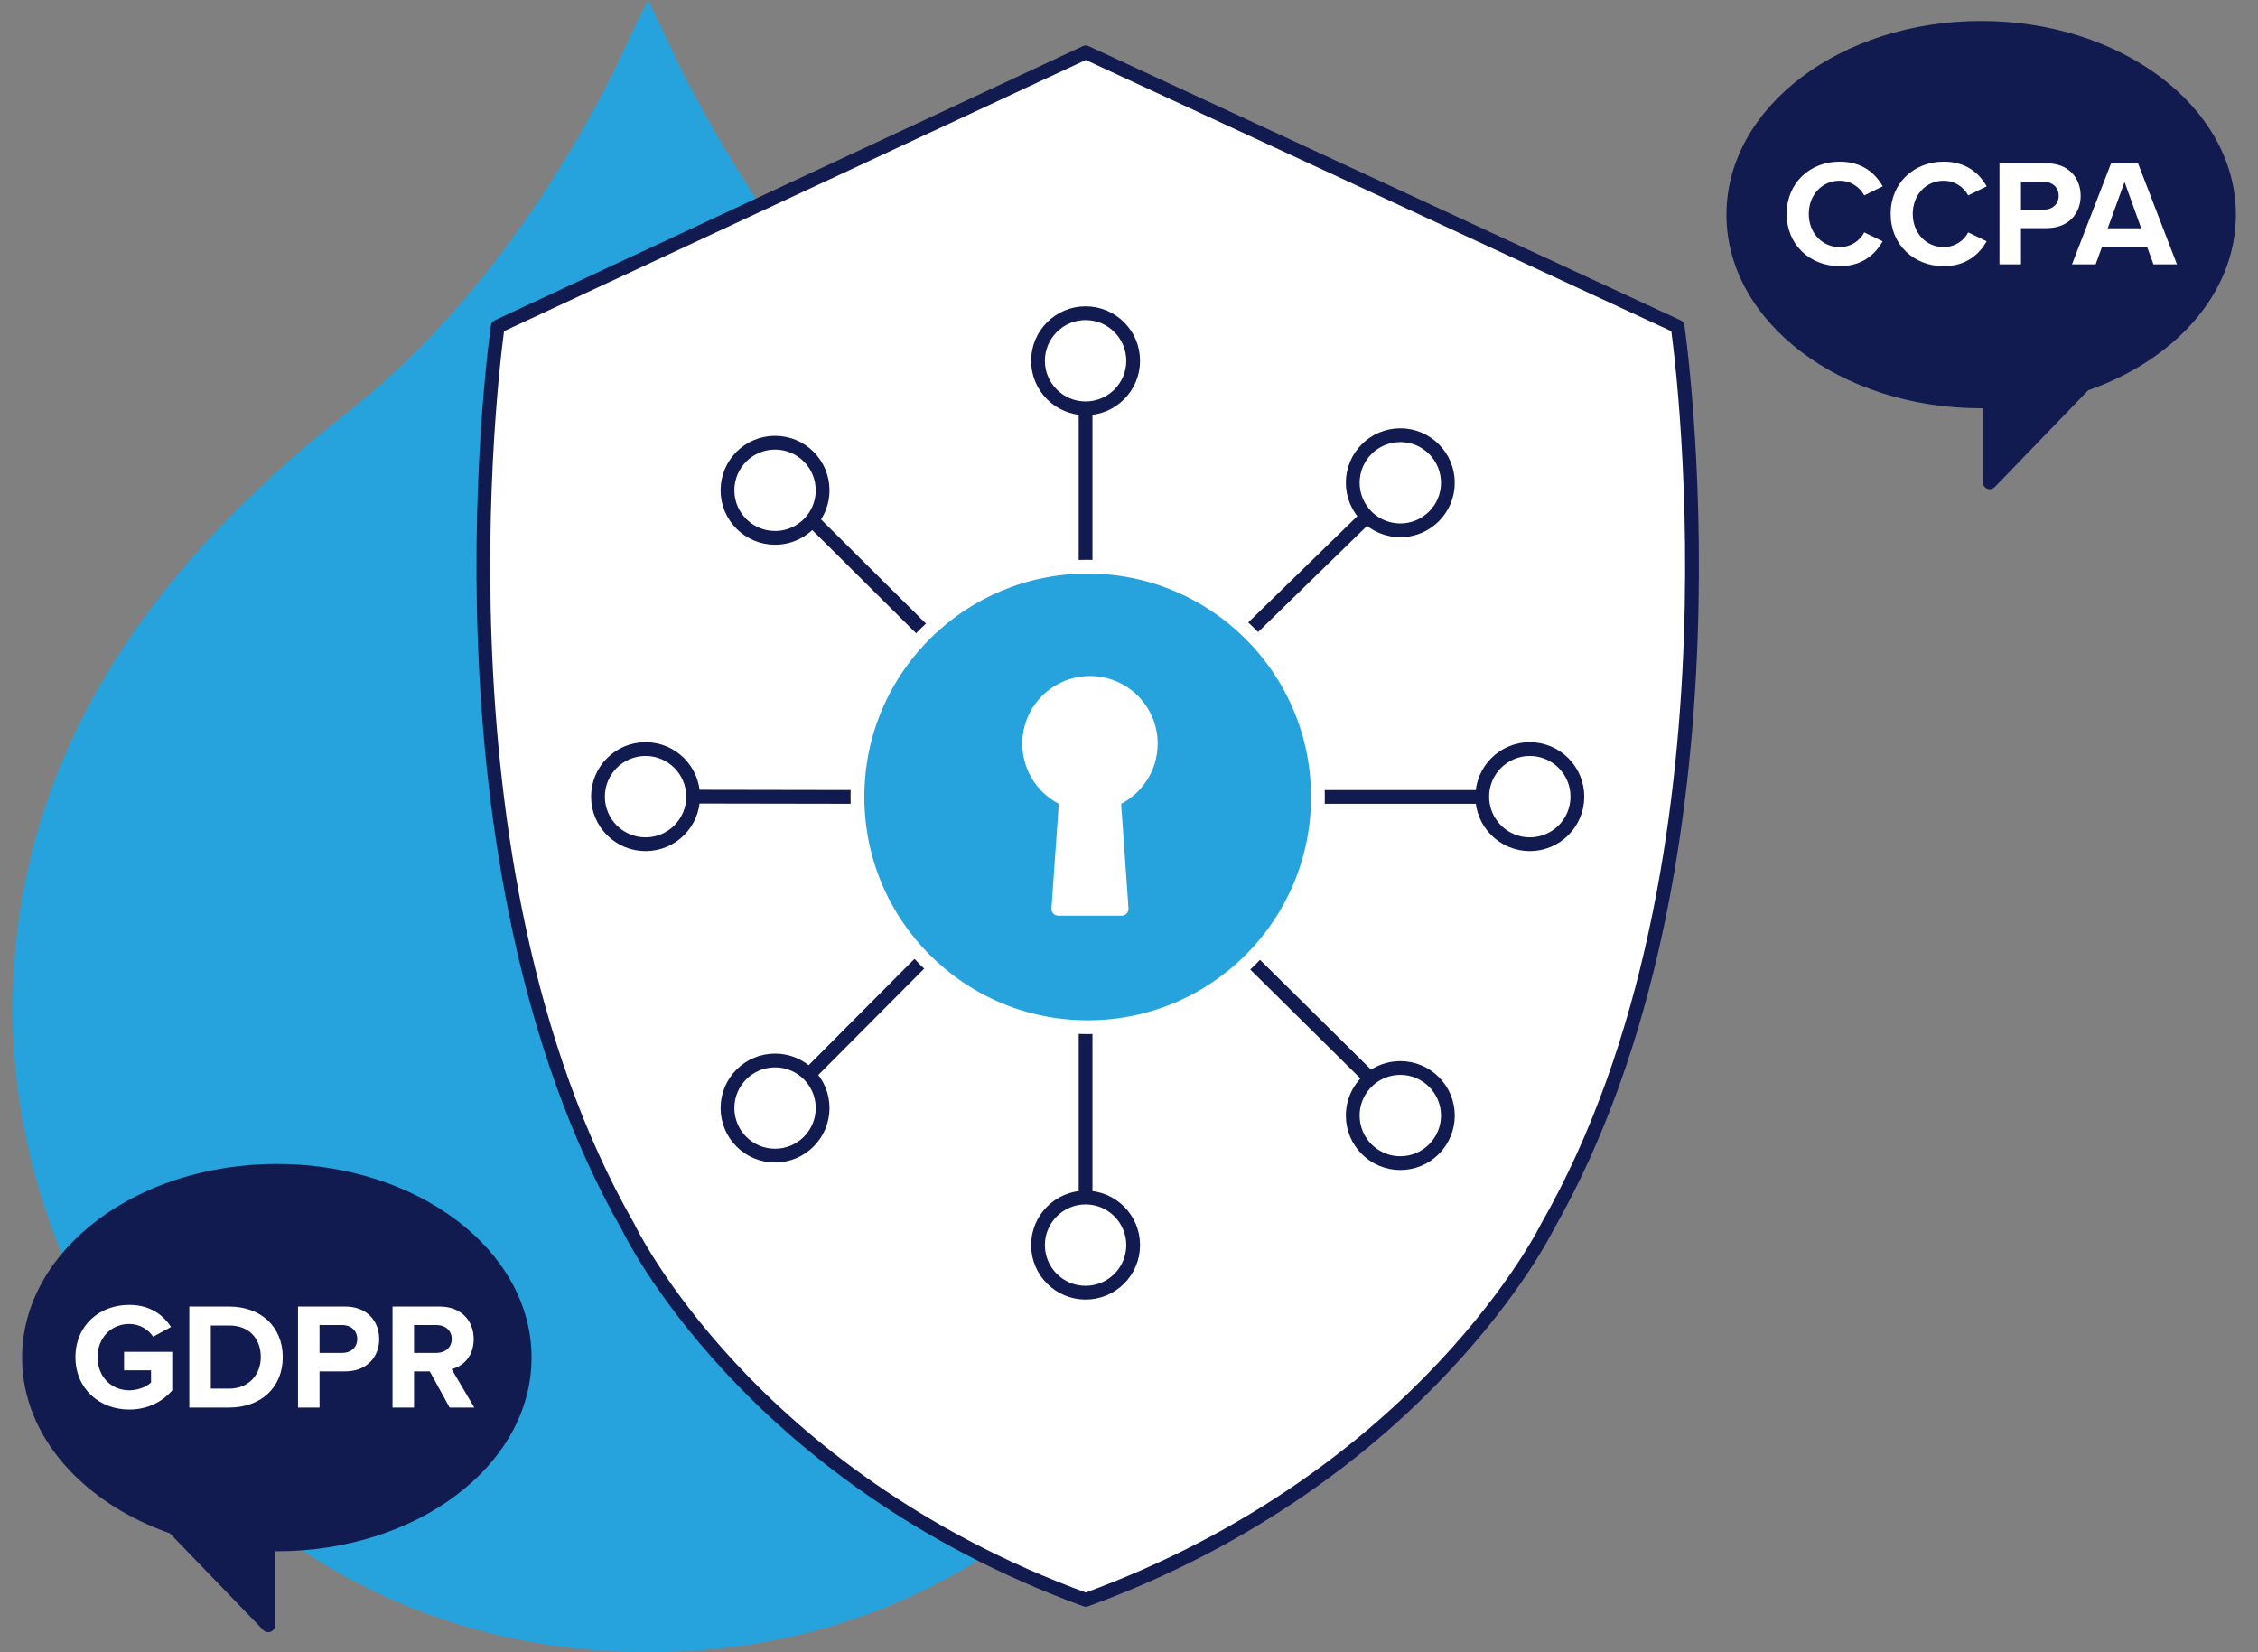
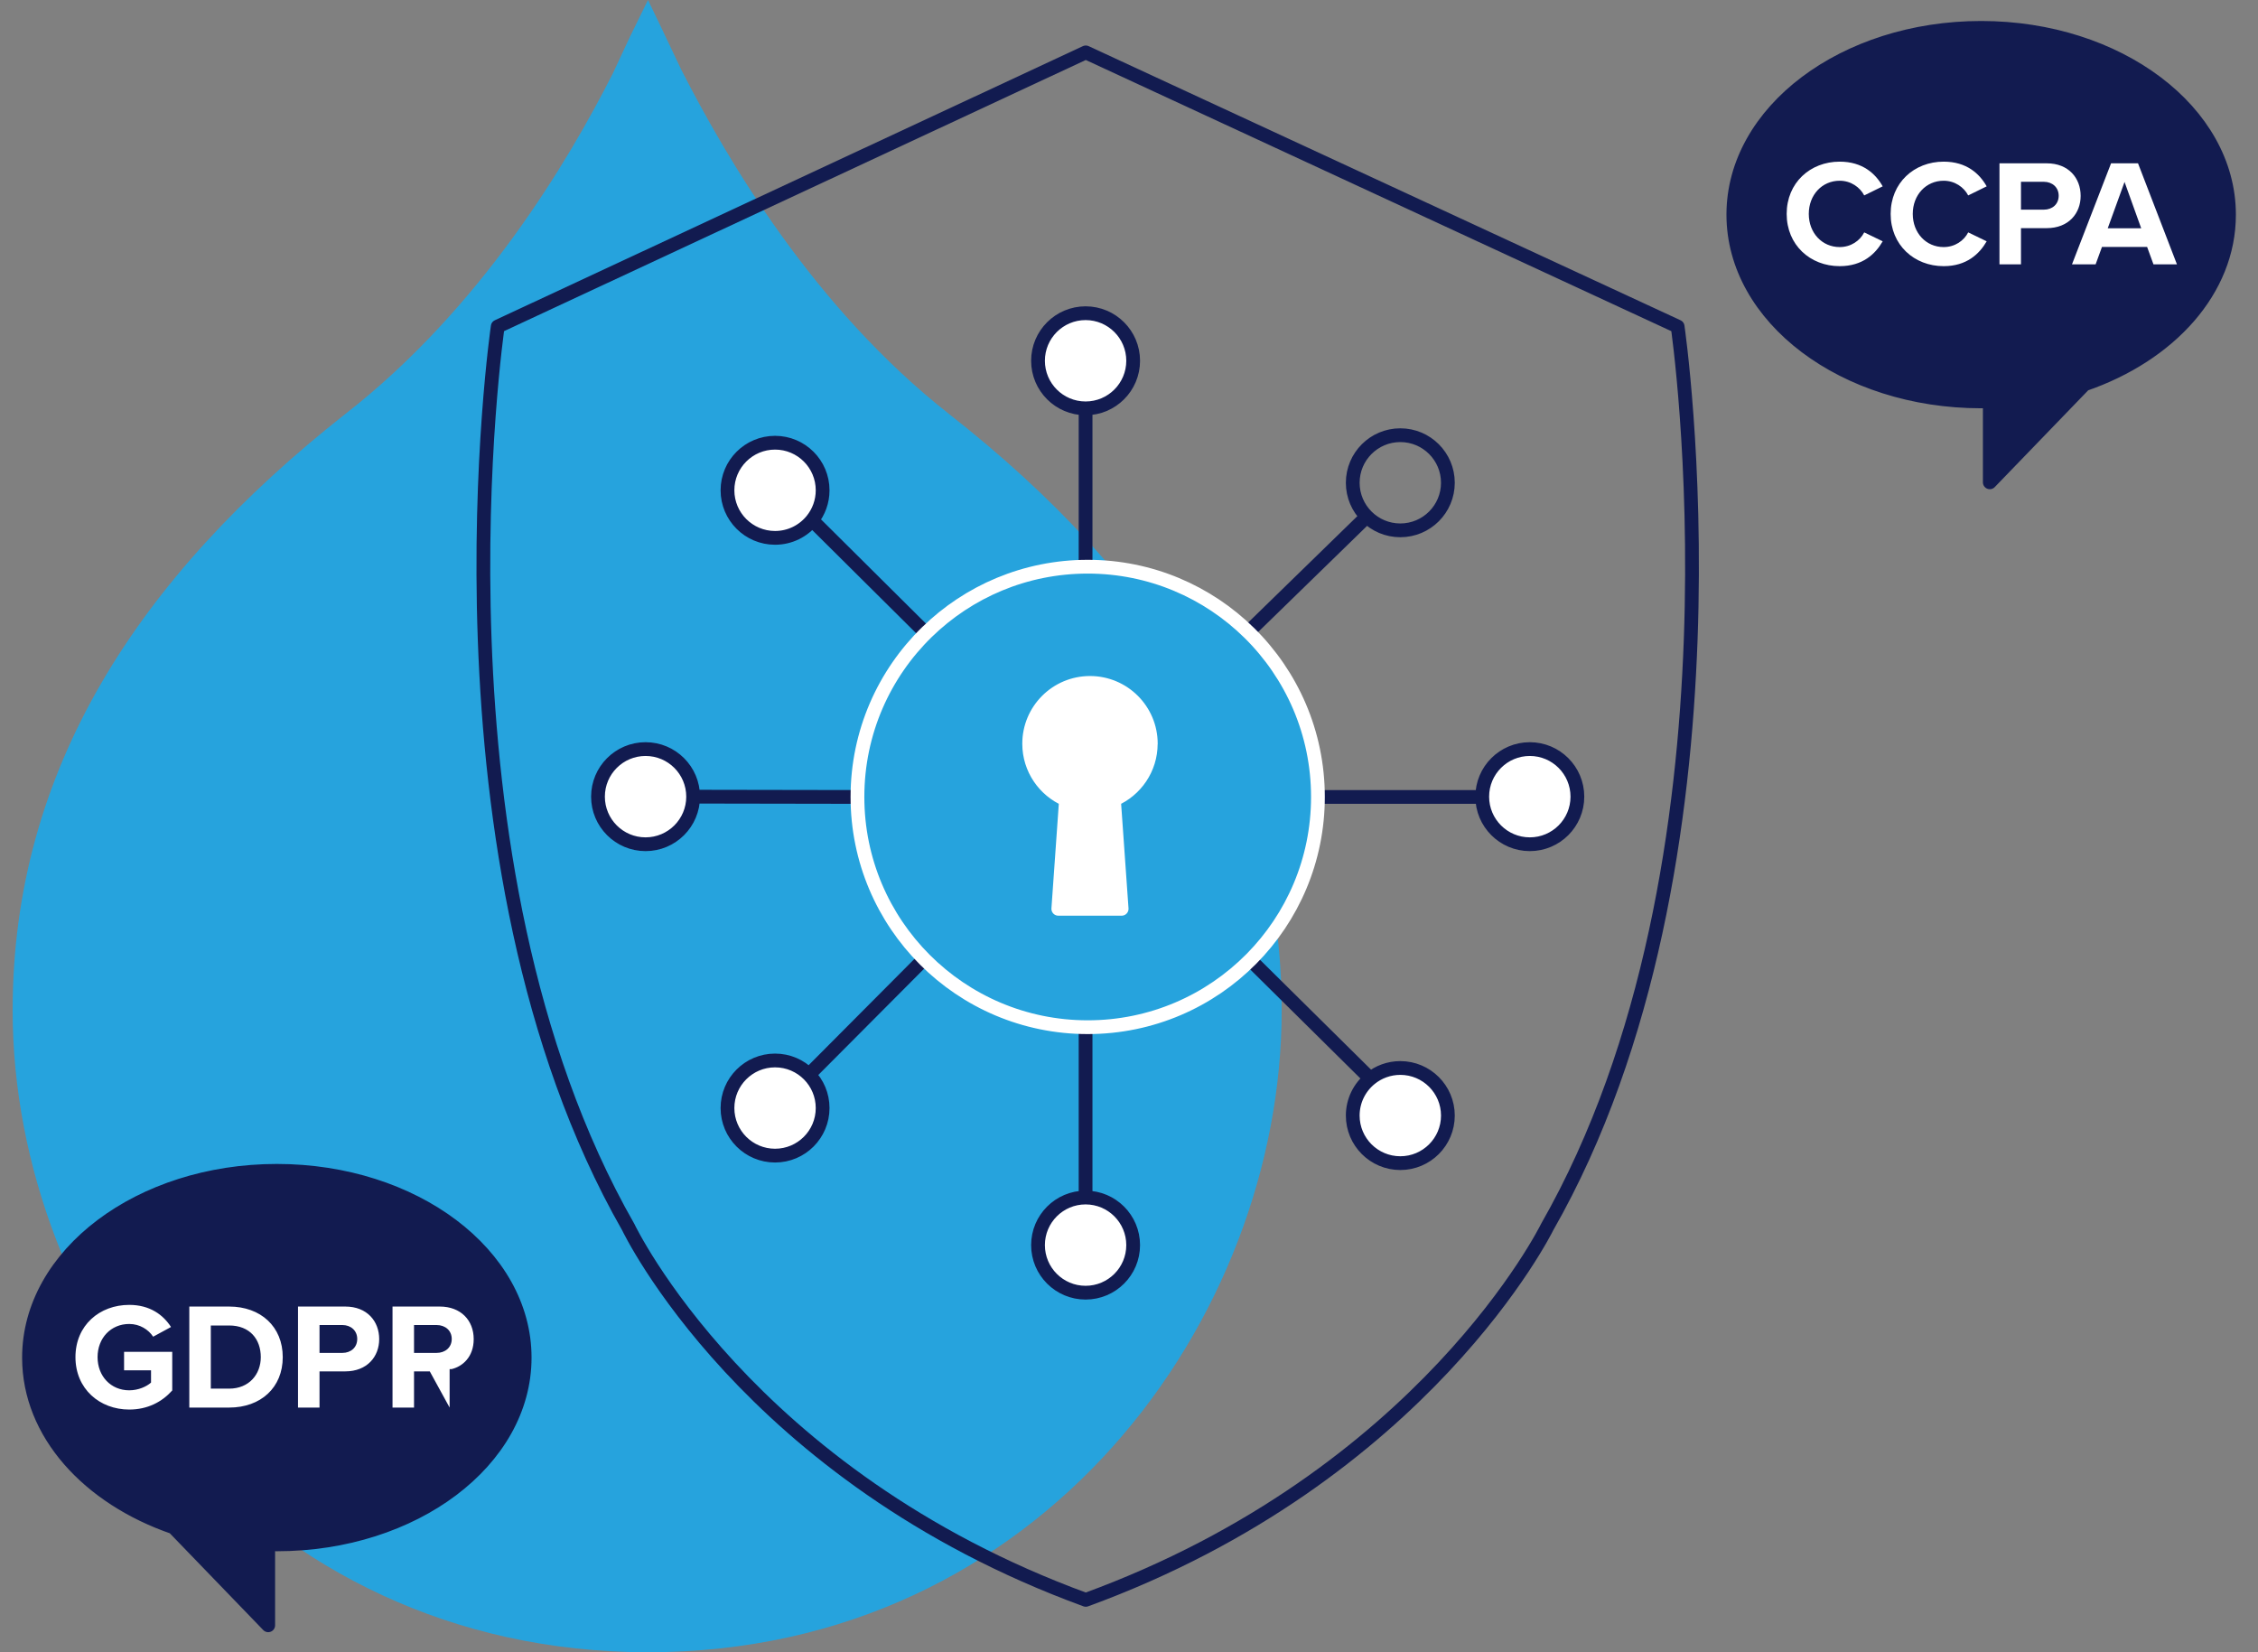
<svg xmlns="http://www.w3.org/2000/svg" width="328" height="240" viewBox="0 0 328 240" fill="none">
  <rect x="0" y="0" width="328" height="240" fill="#808080" stroke="none" />
  <g clip-path="url(#clip0_2467_12154)">
    <path d="M137.916 60.181C118.078 44.623 105.498 22.915 98.967 10.131L95.701 3.256L94.128 1.44283e-05L91.467 5.427L89.048 10.613C82.516 23.518 69.815 44.864 50.099 60.181C20.101 83.819 1.836 111.799 1.836 146.774C1.836 191.397 36.793 240 94.128 240C151.463 240 186.179 191.397 186.179 146.774C186.179 111.799 168.035 83.819 137.916 60.181Z" fill="#26A3DD" />
-     <path d="M157.721 7.611L243.695 47.427C243.695 47.427 255.072 125.163 224.737 178.249C224.737 178.249 207.018 214.381 157.721 232.391C108.425 214.381 91.264 178.249 91.264 178.249C60.925 125.163 72.302 47.427 72.302 47.427L157.721 7.611Z" fill="white" />
    <path d="M190.009 115.763C190.009 124.623 186.444 132.65 180.67 138.488C174.812 144.41 166.681 148.079 157.693 148.079C139.845 148.079 125.378 133.612 125.378 115.763C125.378 106.689 129.117 98.489 135.138 92.62C140.961 86.944 148.919 83.447 157.693 83.447C166.528 83.447 174.534 86.992 180.368 92.737C186.319 98.598 190.009 106.749 190.009 115.763Z" fill="white" />
    <path d="M157.693 59.316C161.51 59.316 164.604 56.222 164.604 52.405C164.604 48.589 161.51 45.495 157.693 45.495C153.877 45.495 150.783 48.589 150.783 52.405C150.783 56.222 153.877 59.316 157.693 59.316Z" fill="white" />
    <path d="M157.693 187.771C161.51 187.771 164.604 184.677 164.604 180.861C164.604 177.044 161.51 173.95 157.693 173.95C153.877 173.95 150.783 177.044 150.783 180.861C150.783 184.677 153.877 187.771 157.693 187.771Z" fill="white" />
    <path d="M112.586 78.128C114.757 78.128 116.694 77.127 117.961 75.561C118.921 74.374 119.496 72.863 119.496 71.217C119.496 67.401 116.402 64.307 112.586 64.307C108.769 64.307 105.675 67.401 105.675 71.217C105.675 75.034 108.769 78.128 112.586 78.128Z" fill="white" />
    <path d="M203.412 168.954C207.228 168.954 210.322 165.86 210.322 162.044C210.322 158.227 207.228 155.133 203.412 155.133C201.761 155.133 200.246 155.712 199.058 156.677C197.498 157.944 196.501 159.877 196.501 162.044C196.501 165.86 199.595 168.954 203.412 168.954Z" fill="white" />
    <path d="M93.775 122.631C97.591 122.631 100.685 119.537 100.685 115.721C100.685 111.904 97.591 108.81 93.775 108.81C89.958 108.81 86.864 111.904 86.864 115.721C86.864 119.537 89.958 122.631 93.775 122.631Z" fill="white" />
    <path d="M222.223 122.631C226.039 122.631 229.133 119.537 229.133 115.721C229.133 111.904 226.039 108.81 222.223 108.81C218.406 108.81 215.312 111.904 215.312 115.721C215.312 119.537 218.406 122.631 222.223 122.631Z" fill="white" />
    <path d="M112.586 167.862C116.402 167.862 119.496 164.768 119.496 160.951C119.496 159.061 118.737 157.348 117.507 156.1C116.254 154.829 114.512 154.041 112.586 154.041C108.769 154.041 105.675 157.135 105.675 160.951C105.675 164.768 108.769 167.862 112.586 167.862Z" fill="white" />
-     <path d="M203.412 77.036C207.228 77.036 210.322 73.942 210.322 70.125C210.322 66.309 207.228 63.215 203.412 63.215C199.595 63.215 196.501 66.309 196.501 70.125C196.501 72.043 197.283 73.778 198.544 75.031C199.793 76.27 201.513 77.036 203.412 77.036Z" fill="white" />
    <path d="M157.693 59.316V83.447M157.693 59.316C161.51 59.316 164.604 56.222 164.604 52.405C164.604 48.589 161.51 45.495 157.693 45.495C153.877 45.495 150.783 48.589 150.783 52.405C150.783 56.222 153.877 59.316 157.693 59.316ZM157.693 83.447C148.919 83.447 140.961 86.944 135.138 92.62M157.693 83.447C166.528 83.447 174.534 86.992 180.368 92.737M157.693 148.079V173.95M157.693 148.079C139.845 148.079 125.378 133.612 125.378 115.763M157.693 148.079C166.681 148.079 174.812 144.41 180.67 138.488M157.693 173.95C153.877 173.95 150.783 177.044 150.783 180.861C150.783 184.677 153.877 187.771 157.693 187.771C161.51 187.771 164.604 184.677 164.604 180.861C164.604 177.044 161.51 173.95 157.693 173.95ZM100.685 115.721L125.378 115.763M100.685 115.721C100.685 119.537 97.591 122.631 93.775 122.631C89.958 122.631 86.864 119.537 86.864 115.721C86.864 111.904 89.958 108.81 93.775 108.81C97.591 108.81 100.685 111.904 100.685 115.721ZM125.378 115.763C125.378 106.689 129.117 98.489 135.138 92.62M134.879 138.651L117.507 156.1M190.009 115.763C190.009 124.623 186.444 132.65 180.67 138.488M190.009 115.763C190.009 106.749 186.319 98.598 180.368 92.737M190.009 115.763H215.312M117.961 75.561C118.921 74.374 119.496 72.863 119.496 71.217C119.496 67.401 116.402 64.307 112.586 64.307C108.769 64.307 105.675 67.401 105.675 71.217C105.675 75.034 108.769 78.128 112.586 78.128C114.757 78.128 116.694 77.127 117.961 75.561ZM117.961 75.561L135.138 92.62M117.507 156.1C116.254 154.829 114.512 154.041 112.586 154.041C108.769 154.041 105.675 157.135 105.675 160.951C105.675 164.768 108.769 167.862 112.586 167.862C116.402 167.862 119.496 164.768 119.496 160.951C119.496 159.061 118.737 157.348 117.507 156.1ZM180.67 138.488L199.058 156.677M199.058 156.677C197.498 157.944 196.501 159.877 196.501 162.044C196.501 165.86 199.595 168.954 203.412 168.954C207.228 168.954 210.322 165.86 210.322 162.044C210.322 158.227 207.228 155.133 203.412 155.133C201.761 155.133 200.246 155.712 199.058 156.677ZM180.368 92.737L198.544 75.031M198.544 75.031C199.793 76.27 201.513 77.036 203.412 77.036C207.228 77.036 210.322 73.942 210.322 70.125C210.322 66.309 207.228 63.215 203.412 63.215C199.595 63.215 196.501 66.309 196.501 70.125C196.501 72.043 197.283 73.778 198.544 75.031ZM157.721 7.611L243.695 47.427C243.695 47.427 255.072 125.163 224.737 178.249C224.737 178.249 207.018 214.381 157.721 232.391C108.425 214.381 91.264 178.249 91.264 178.249C60.925 125.163 72.302 47.427 72.302 47.427L157.721 7.611ZM229.133 115.721C229.133 119.537 226.039 122.631 222.223 122.631C218.406 122.631 215.312 119.537 215.312 115.721C215.312 111.904 218.406 108.81 222.223 108.81C226.039 108.81 229.133 111.904 229.133 115.721Z" stroke="#121B50" stroke-width="2" stroke-miterlimit="10" stroke-linecap="round" stroke-linejoin="round" />
    <path d="M191.445 115.762C191.445 124.932 187.755 133.239 181.779 139.281C175.717 145.41 167.302 149.207 158 149.207C139.527 149.207 124.555 134.234 124.555 115.762C124.555 106.371 128.424 97.884 134.656 91.81C140.683 85.935 148.918 82.317 158 82.317C167.143 82.317 175.43 85.985 181.467 91.931C187.626 97.997 191.445 106.433 191.445 115.762ZM167.169 108.032C167.169 103.151 163.215 99.197 158.334 99.197C153.453 99.197 149.499 103.151 149.499 108.032C149.499 111.673 151.705 114.799 154.849 116.151L153.73 132.01H162.931L161.812 116.151C164.959 114.799 167.161 111.673 167.161 108.032H167.169Z" fill="#26A3DD" stroke="white" stroke-width="2" stroke-miterlimit="10" stroke-linecap="round" stroke-linejoin="round" />
    <path d="M4.213 197.201C4.213 182.235 20.322 170.072 40.213 170.072C60.104 170.072 76.213 182.208 76.213 197.201C76.213 212.194 60.104 224.33 40.213 224.33C39.805 224.33 39.397 224.303 38.961 224.276V236.085L25.22 221.854C12.812 217.582 4.213 208.167 4.213 197.228V197.201Z" fill="#121B50" stroke="#121B50" stroke-width="2" stroke-linecap="round" stroke-linejoin="round" />
    <path d="M323.787 31.177C323.787 16.211 307.678 4.048 287.787 4.048C267.896 4.048 251.787 16.184 251.787 31.177C251.787 46.17 267.896 58.306 287.787 58.306C288.195 58.306 288.603 58.279 289.039 58.252V70.061L302.78 55.83C315.189 51.558 323.787 42.143 323.787 31.204V31.177Z" fill="#121B50" stroke="#121B50" stroke-width="2" stroke-linecap="round" stroke-linejoin="round" />
-     <path d="M10.961 197.134C10.961 192.492 14.481 189.544 18.771 189.544C21.807 189.544 23.721 191.018 24.843 192.756L22.247 194.164C21.565 193.13 20.311 192.316 18.771 192.316C16.109 192.316 14.173 194.362 14.173 197.134C14.173 199.906 16.109 201.952 18.771 201.952C20.113 201.952 21.301 201.402 21.939 200.83V199.048H18.023V196.364H25.019V201.974C23.523 203.646 21.433 204.746 18.771 204.746C14.481 204.746 10.961 201.754 10.961 197.134ZM27.499 204.46V189.786H33.285C37.883 189.786 41.073 192.712 41.073 197.134C41.073 201.556 37.883 204.46 33.285 204.46H27.499ZM30.623 201.71H33.285C36.189 201.71 37.883 199.62 37.883 197.134C37.883 194.538 36.299 192.536 33.285 192.536H30.623V201.71ZM43.29 204.46V189.786H50.154C53.344 189.786 55.082 191.942 55.082 194.516C55.082 197.068 53.322 199.202 50.154 199.202H46.414V204.46H43.29ZM51.892 194.494C51.892 193.284 50.968 192.47 49.736 192.47H46.414V196.518H49.736C50.968 196.518 51.892 195.726 51.892 194.494ZM65.312 204.46L62.43 199.202H60.142V204.46H57.018V189.786H63.882C66.94 189.786 68.81 191.788 68.81 194.516C68.81 197.112 67.182 198.498 65.598 198.872L68.898 204.46H65.312ZM65.62 194.494C65.62 193.262 64.674 192.47 63.42 192.47H60.142V196.518H63.42C64.674 196.518 65.62 195.726 65.62 194.494Z" fill="white" />
+     <path d="M10.961 197.134C10.961 192.492 14.481 189.544 18.771 189.544C21.807 189.544 23.721 191.018 24.843 192.756L22.247 194.164C21.565 193.13 20.311 192.316 18.771 192.316C16.109 192.316 14.173 194.362 14.173 197.134C14.173 199.906 16.109 201.952 18.771 201.952C20.113 201.952 21.301 201.402 21.939 200.83V199.048H18.023V196.364H25.019V201.974C23.523 203.646 21.433 204.746 18.771 204.746C14.481 204.746 10.961 201.754 10.961 197.134ZM27.499 204.46V189.786H33.285C37.883 189.786 41.073 192.712 41.073 197.134C41.073 201.556 37.883 204.46 33.285 204.46H27.499ZM30.623 201.71H33.285C36.189 201.71 37.883 199.62 37.883 197.134C37.883 194.538 36.299 192.536 33.285 192.536H30.623V201.71ZM43.29 204.46V189.786H50.154C53.344 189.786 55.082 191.942 55.082 194.516C55.082 197.068 53.322 199.202 50.154 199.202H46.414V204.46H43.29ZM51.892 194.494C51.892 193.284 50.968 192.47 49.736 192.47H46.414V196.518H49.736C50.968 196.518 51.892 195.726 51.892 194.494ZM65.312 204.46L62.43 199.202H60.142V204.46H57.018V189.786H63.882C66.94 189.786 68.81 191.788 68.81 194.516C68.81 197.112 67.182 198.498 65.598 198.872H65.312ZM65.62 194.494C65.62 193.262 64.674 192.47 63.42 192.47H60.142V196.518H63.42C64.674 196.518 65.62 195.726 65.62 194.494Z" fill="white" />
    <path d="M267.235 38.661C262.945 38.661 259.535 35.581 259.535 31.071C259.535 26.561 262.945 23.481 267.235 23.481C270.579 23.481 272.449 25.241 273.483 27.067L270.799 28.387C270.183 27.199 268.863 26.253 267.235 26.253C264.683 26.253 262.747 28.299 262.747 31.071C262.747 33.843 264.683 35.889 267.235 35.889C268.863 35.889 270.183 34.965 270.799 33.755L273.483 35.053C272.427 36.879 270.579 38.661 267.235 38.661ZM282.339 38.661C278.049 38.661 274.639 35.581 274.639 31.071C274.639 26.561 278.049 23.481 282.339 23.481C285.683 23.481 287.553 25.241 288.587 27.067L285.903 28.387C285.287 27.199 283.967 26.253 282.339 26.253C279.787 26.253 277.851 28.299 277.851 31.071C277.851 33.843 279.787 35.889 282.339 35.889C283.967 35.889 285.287 34.965 285.903 33.755L288.587 35.053C287.531 36.879 285.683 38.661 282.339 38.661ZM290.446 38.397V23.723H297.31C300.5 23.723 302.238 25.879 302.238 28.453C302.238 31.005 300.478 33.139 297.31 33.139H293.57V38.397H290.446ZM299.048 28.431C299.048 27.221 298.124 26.407 296.892 26.407H293.57V30.455H296.892C298.124 30.455 299.048 29.663 299.048 28.431ZM312.816 38.397L311.892 35.867H305.336L304.412 38.397H300.98L306.656 23.723H310.572L316.226 38.397H312.816ZM308.614 26.429L306.172 33.161H311.034L308.614 26.429Z" fill="white" />
  </g>
  <defs>
    <clipPath id="clip0_2467_12154">
      <rect width="328" height="240" fill="white" />
    </clipPath>
  </defs>
</svg>